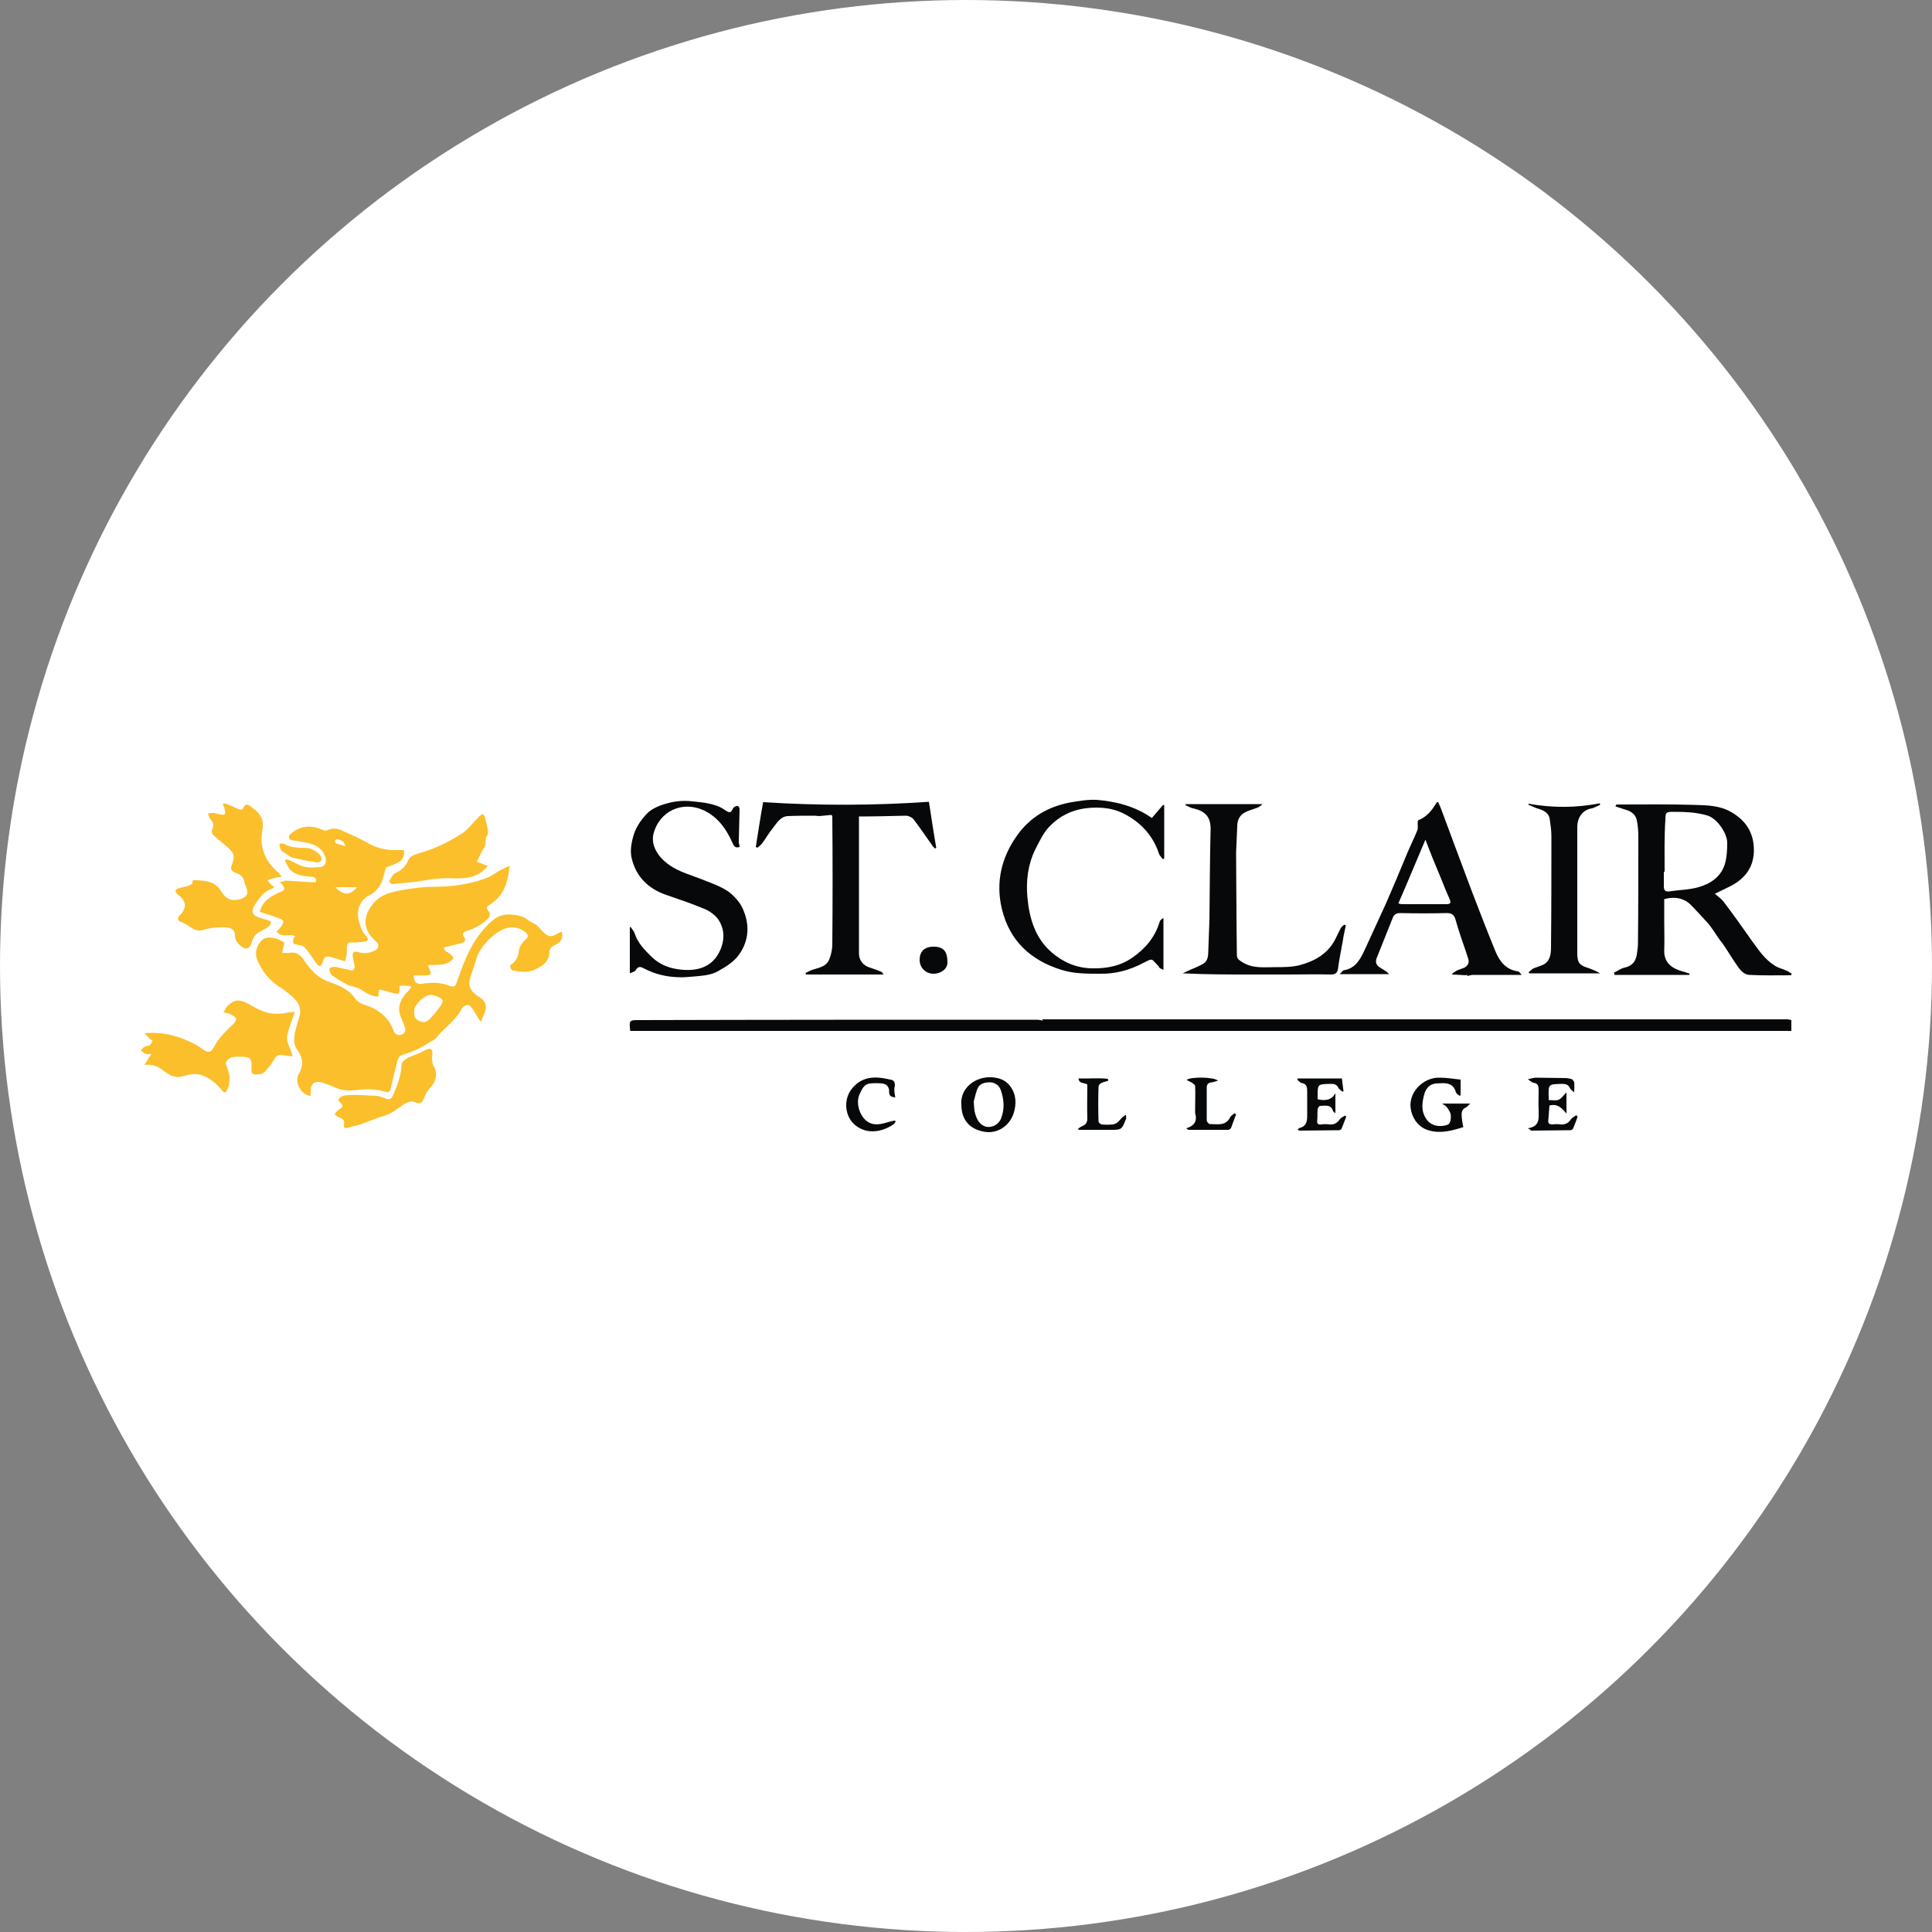
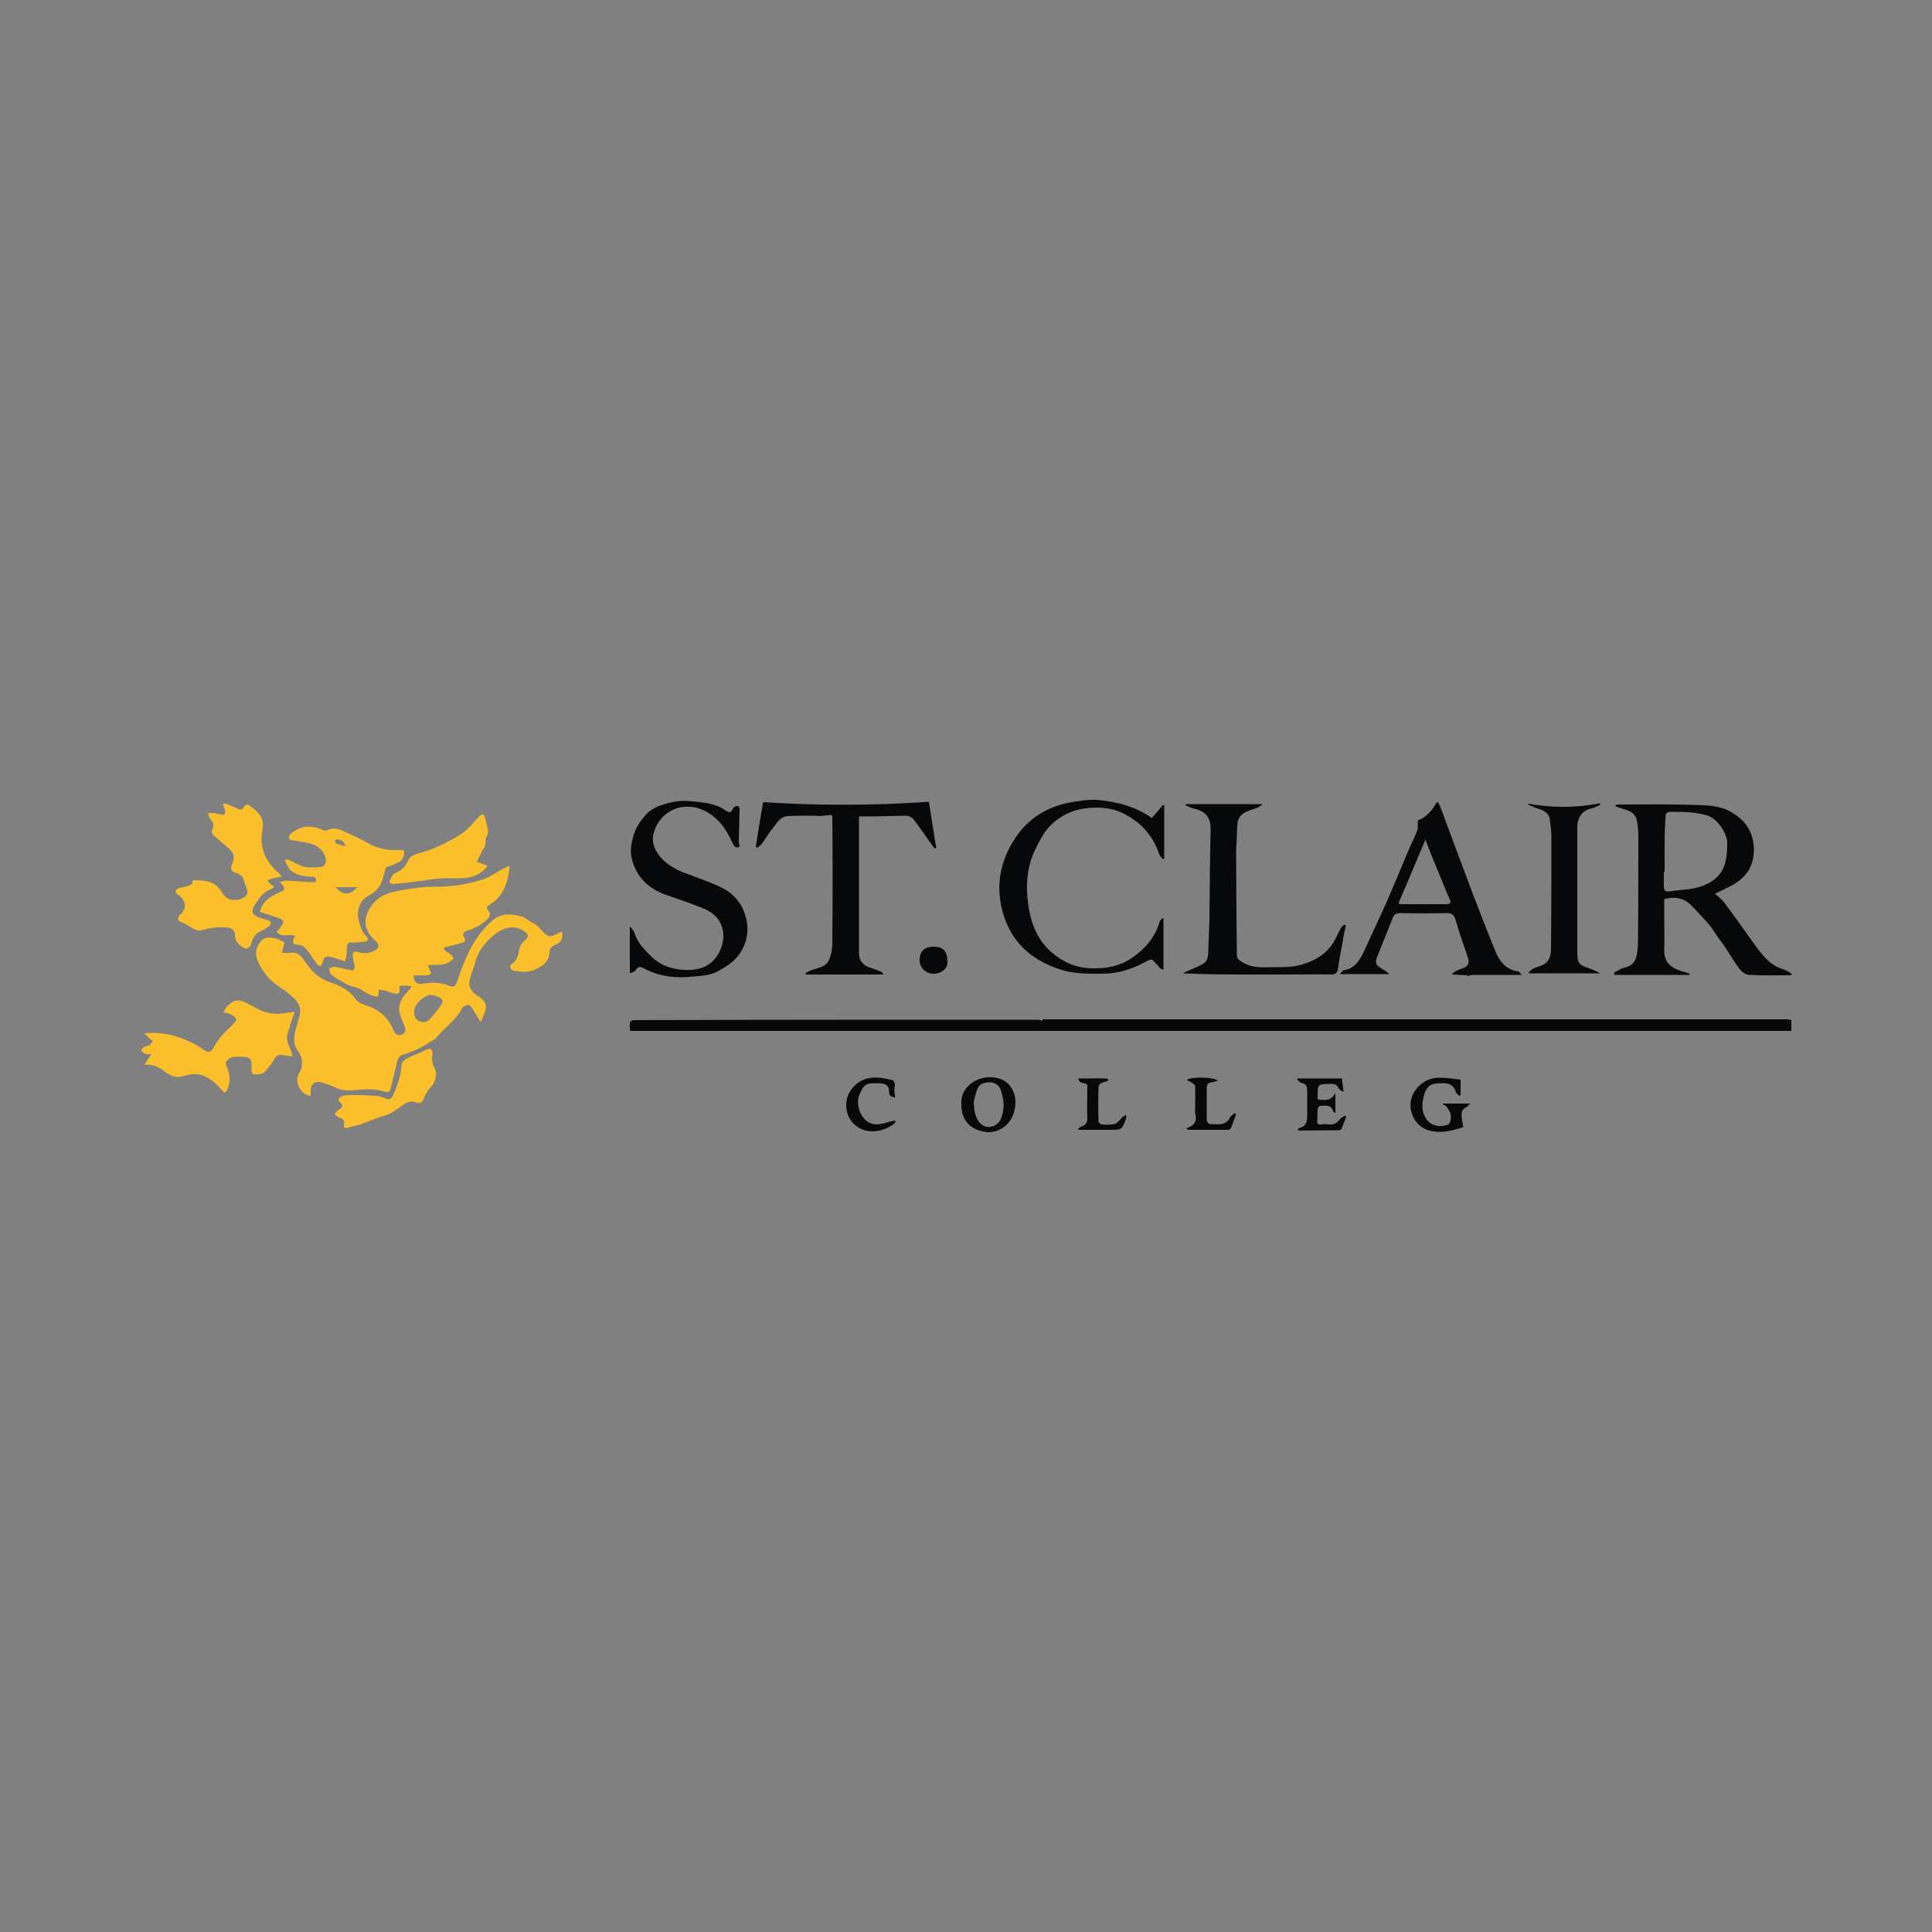
<svg xmlns="http://www.w3.org/2000/svg" id="Capa_1" x="0px" y="0px" viewBox="0 0 500 500" style="enable-background:new 0 0 500 500;" xml:space="preserve">
  <rect x="0" y="0" width="500" height="500" fill="#808080" stroke="none" />
  <style type="text/css"> .st0{fill:#FFFFFF;} .st1{fill:#FBBF2B;} .st2{fill:#070809;}</style>
-   <circle class="st0" cx="250" cy="250" r="250" />
  <g>
    <g>
      <path class="st1" d="M124.2,264.2c-0.6-0.9-1.1-1.9-1.7-2.8c-0.4-0.5-0.8-1.2-1.2-1.3c-0.6-0.1-1.5,0.4-1.7,0.8 c-1.6,3.2-4.7,5.1-6.8,7.8c-0.4,0.4-0.9,0.6-1.4,0.9c-2.2,1.5-4.6,2.6-7,3.3c-1.7,0.5-1.5,1.9-1.9,3.1c-0.5,1.9-0.9,3.8-1.4,5.7 c-0.2,0.9-0.6,1.1-1.6,0.8c-2.3-0.7-4.7-0.7-7.1-0.4c-1.9,0.2-3.7,0.2-5.5-0.6c-1.1-0.5-2.2-0.9-3.4-1.3c-2.1-0.6-3.1,0.2-3.1,2.3 c0,0.4,0,0.7,0,1.1c-2.4-0.1-4.3-3.5-3.1-5.6c1.3-2.2,1.1-4.3-0.3-6.2c-1.1-1.4-0.9-2.9-0.7-4.4c0.3-1.6,0.9-3.2,1.3-4.8 c0.4-2-0.6-3.5-2-4.7c-1.1-1-2.3-1.9-3.6-2.7c-2.6-1.8-4.4-4.2-5.5-7c-0.6-1.6-0.1-3.4,1.1-4.7c1.1-1.2,2.6-0.9,3.9-0.6 c0.8,0.2,1.4,0.7,2.1,1c-0.2,0.9-0.4,1.7-0.6,2.7c0.8,0,1.4,0.1,2,0c2-0.4,3,0.9,3.9,2.2c1.6,2.4,3.5,4.4,6.5,5.4 c2.4,0.8,4.9,1.9,6.5,4.2c1,1.4,2.8,1.7,4.3,2.3c2.6,1.3,4.6,3.1,5.6,5.9c0.4,1.4,2,1.7,2.9,0.6c0.2-0.3,0.3-0.9,0.1-1.3 c-0.4-1.3-1.1-2.5-1.4-3.8c-0.4-1.7,0.3-3.3,1.4-4.7c0.5-0.6,1.1-1.2,1.6-1.8c0-0.1-0.1-0.3-0.1-0.4c-0.9-0.1-1.9-0.1-2.8-0.1 c-0.1,0.2-0.1,0.2-0.1,0.3c0.1,1.9-0.1,2.1-2.1,1.5c-0.6-0.1-1.1-0.4-1.6-0.5c-0.5-0.1-1.1-0.2-1.6-0.3c-0.1,0.5-0.1,1.1-0.2,1.8 c-1.6,0-3-0.8-4.3-1.7c-0.5-0.4-1.1-0.5-1.7-0.7c-0.7-0.3-1.5-0.4-2.1-0.7c-1.4-0.8-2.8-1.6-4-2.5c-0.4-0.3-0.5-1.1-0.6-1.6 c0-0.1,0.9-0.5,1.3-0.5c1.1,0.1,2.3,0.5,3.4,0.7c0.5,0.1,0.9,0.3,1.4,0.2c0.2,0,0.5-0.5,0.5-0.8c-0.1-0.9-0.4-1.8-0.5-2.7 c-0.1-1,0.2-1.6,1.4-1.2c1.5,0.5,2.9,0.3,4.3-0.4c1.1-0.6,1.2-1.6,0.3-2.4c-3.5-2.9-3.5-6.5-0.6-9.9c2-2.3,4.5-2.8,7.1-3.3 c2.7-0.5,5.6-0.9,8.3-0.9c4.7,0,9.3-0.6,13.6-2.2c1.1-0.4,2.1-1.1,3.1-1.7c1-0.6,2-1.1,3.1-1.5c-0.4,4-1.4,7.5-4.8,9.8 c-1.4,0.9-1.4,0.9-0.4,2.3c0.2,0.3,0,1.1-0.3,1.4c-1.5,1.6-3.5,2.7-5.6,3.3c-1,0.3-1.2,0.9-0.7,1.6c0.7,1.1-0.1,1.4-0.8,1.6 c-1.4,0.4-2.9,0.7-4.4,1.1c-0.1,1,1,1.1,1.6,1.7c0.4,0.3,0.7,0.6,0.8,1.1c0,0.3-0.5,0.6-0.9,0.9c-1.7,1.1-3.6,0.7-5.7,0.9 c0.2,0.5,0.4,0.8,0.5,1.1c0.1,0.4,0.4,0.9,0.3,1.1c-0.2,0.3-0.8,0.4-1.1,0.4c-1.1,0.1-2.2,0-3.3,0c-0.1,1.6,0.6,2.4,2.1,2.2 c2.4-0.4,4.8-0.4,7,0.5c1.4,0.5,1.6,0.2,2.1-1.1c2-5.9,4.3-11.7,9.3-15.9c2.3-1.9,4.9-1.6,7.5-0.9c1,0.3,1.7,1.2,2.7,1.6 c1.5,0.6,2.1,1.9,3.2,2.8c0.8,0.7,1.6,0.9,2.5,0.4c0.6-0.3,1.2-0.6,1.9-0.9c0.4,1.6-0.2,2.8-1.5,3.3c-0.9,0.4-1.6,0.9-1.7,1.9 c-0.1,2.6-1.6,3.6-3.7,4.6c-1.9,0.9-3.7,0.6-5.6,0.3c-0.7-0.1-1.2-1.3-0.6-1.6c1.4-0.9,1.8-2.2,2-3.6c0.2-1.1,0.7-2,1.6-2.7 c1.1-0.9,0.8-1.6-0.4-2.4c-3.2-2.1-6.5-0.2-8.9,2.2c-1.6,1.6-2.9,3.3-3.5,5.6c-0.4,1.6-1.1,3.1-1.5,4.7c-0.5,1.9,0.3,3.3,2.4,4.6 c1.6,1,2.1,2.2,1.5,3.9c-0.4,0.9-0.8,1.9-1.1,2.8C124.5,264.2,124.4,264.2,124.2,264.2z M111.8,257.5c-1.6-0.3-4.3,2.1-4.6,3.9 c-0.1,1,0,2.1,0.9,2.6c0.9,0.6,2.1,0.8,2.9-0.1c1.1-1,2-2.2,2.8-3.3c1.2-1.6,1-2.1-0.9-2.8C112.5,257.6,112.1,257.6,111.8,257.5z" />
      <path class="st2" d="M269.8,263.8c25.7,0,51.4,0,77.1,0c37,0,74,0,111,0c1.5,0,3.1,0,4.6,0c0.1,0,0.1,0,0.2,0 c0.3,0.1,0.6,0.1,0.9,0.2c0,0.9,0,1.8,0,2.8c-100.2,0-200.3,0-300.5,0c-0.3-2.8-0.3-2.8,2.4-2.8c34-0.1,68.1-0.1,102.2-0.1 c0.6,0,1.1,0,1.7,0.1c0.1,0.1,0.2,0.1,0.3,0.2C269.8,264,269.8,263.9,269.8,263.8z" />
      <path class="st2" d="M417.7,251.7c0.9-0.4,1.8-1.1,2.8-1.3c1.9-0.4,2.8-1.6,3.1-3.3c0.1-0.9,0.3-1.9,0.3-2.8 c0.1-9.3,0.1-18.6,0.1-27.8c0-1.4-0.1-2.8-0.4-4.2c-0.4-1.9-1.9-2.5-3.4-2.9c-0.7-0.2-1.4-0.5-2.1-0.7c0-0.1,0.1-0.2,0.1-0.4 c0.2-0.1,0.5-0.1,0.7-0.1c6.5,0,13-0.1,19.4,0.1c3.3,0.1,6.8,0.1,9.8,1.9c3.6,2.1,5.7,5.1,5.8,9.5c0.1,4.5-2.1,7.5-5.8,9.5 c-1.4,0.7-2.8,1.4-4.3,2.1c0.9,0.8,1.7,1.3,2.3,2.1c2.5,3.3,4.9,6.7,7.3,10.1c1.7,2.3,3.3,4.8,5.9,6.4c0.9,0.6,1.9,0.8,2.8,1.2 c0.6,0.2,1.1,0.6,1.6,0.9c-0.1,0.1-0.1,0.3-0.2,0.4c-3.6,0-7.2,0.1-10.8-0.1c-1.6-0.1-2.6-1.6-3.4-2.8c-1.4-2-2.6-4.2-4.1-6.1 c-1.2-1.6-2.1-3.3-3.4-4.7c-1.4-1.5-2.8-3.1-4.3-4.6c-1.3-1.3-3.6-2.3-6.8-1.4c0,1.9,0,3.9,0,5.9c0,2.4,0.1,4.9,0,7.3 c-0.1,3.6,2.4,4.8,4.7,5.5c0.6,0.1,1.2,0.4,1.9,0.6c0,0.1-0.1,0.2-0.1,0.3c-6.5,0-13,0-19.4,0 C417.8,251.9,417.7,251.9,417.7,251.7z M430.8,225.6c-0.1,0-0.1,0-0.2,0c0,1.3,0,2.5,0,3.8c0,0.9,0.3,1.4,1.3,1.3 c2.6-0.4,5.2-0.4,7.7-1.1c3.1-0.9,5.8-2.7,6.8-6c0.5-1.7,0.6-3.6,0.6-5.5c0-2.4-2.6-6.4-5.3-7.1c-2.8-0.8-5.7-0.9-8.6-0.9 c-1.9,0-2.1,0.1-2.1,2C430.7,216.5,430.8,221,430.8,225.6z" />
      <path class="st1" d="M76.3,242.2c-1.6-0.6-3.4,0.6-4.7-1.1c0.4-0.4,0.9-0.9,1.2-1.4c0.3-0.4,0.6-1,0.5-1.3 c-0.1-0.4-0.7-0.6-1.2-0.8c-1.6-0.6-3.3-1.1-4.9-1.6c0.6-2.2,2-3.5,3.8-4.4c0.6-0.4,1.2-0.6,1.9-0.9c0.8-0.3,0.8-0.7,0.4-1.4 c-0.1-0.3-0.4-0.5-0.9-1c0.7-0.1,1.2-0.4,1.6-0.4c2.1,0.1,4.2,0.3,6.3,0.4c0.4,0,0.9,0,1.4,0c0.4-1.4-0.6-1.4-1.4-1.4 c-1.9-0.2-3.7-0.4-5.1-1.7c-0.6-0.6-0.9-1.5-1.4-2.3c-0.1-0.1,0.1-0.5,0.2-0.5c0.4,0.1,0.8,0.1,1.1,0.3c1.2,0.5,2.3,1.3,3.6,1.6 c1.3,0.3,2.7,0.2,4.1,0.1c1.4-0.1,1.8-1.3,1.4-2.6c-1.3-3.6-4.6-3.6-7.5-4.2c-0.6-0.1-1.6-0.1-1.8-0.5c-0.4-0.9,0.4-1.4,1.1-1.9 c2.3-1.6,4.8-1.6,7.3-0.5c0.4,0.2,1.1,0.4,1.5,0.1c1.4-0.6,2.6-0.4,3.8,0.2c2.1,0.9,4.1,1.8,6.1,2.9c2.1,1.3,4.4,2,6.9,2.1 c1,0,2,0,2.9,0c0.3,1.1-0.2,2.6-1.3,3.1c-1,0.6-2.1,0.9-3.3,1.4c-0.2,0.8-0.6,1.9-0.9,3.1c-0.6,1.9-1.8,3.3-3.6,4.2 c-2.2,1.1-3.2,3.8-2.6,6.2c0.4,1.6,0.8,3.1,2,4.3c0.6,0.6,0.6,1.3-0.5,1.4c-1.1,0.1-2.3,0.3-3.4,0.2c-0.9-0.1-1,0.5-1.1,1 c-0.1,0.7,0,1.5-0.1,2.2c-0.1,0.6-0.2,1.1-0.4,1.7c-1.3-0.4-2.4-0.8-3.6-1.1c-1.4-0.4-1.9,0-2.2,1.4c-0.1,0.4-0.4,0.6-0.6,1 c-0.3-0.2-0.7-0.3-0.9-0.6c-0.9-1.3-1.7-2.6-2.7-3.8c-0.4-0.5-1.1-1.1-1.7-1.1c-1.9-0.3-1.9-0.2-1.6-1.9 C76.3,242.7,76.3,242.5,76.3,242.2z M92.4,229.6c-2.1,0-3.8,0-5.6,0C88.7,231.6,90.4,232,92.4,229.6z M89.4,219 c-0.4-1.4-1.2-1.6-2.1-1.8c-0.1,0-0.6,0.2-0.6,0.4c0,0.2,0.1,0.6,0.3,0.7C87.7,218.5,88.4,218.7,89.4,219z" />
      <path class="st2" d="M379.5,252.4c-1.2-0.1-2.4-0.1-3.6-0.2c-0.1-0.1-0.1-0.1-0.1-0.2c0.5-0.3,0.9-0.7,1.4-0.9 c0.5-0.2,1.1-0.4,1.6-0.6c1-0.4,1.5-1.3,1.2-2.3c-0.8-2.6-1.8-5.2-2.6-7.8c-0.3-0.9-0.5-1.8-0.8-2.7c-0.4-1-1-1.4-2.1-1.4 c-4.1,0.1-8,0.1-12.1,0c-0.9,0-1.6,0.3-1.9,1.1c-1.4,3.5-2.8,7-4.2,10.5c-0.5,1.3,0,2,1,2.6c0.8,0.5,1.6,0.9,2.2,1.6 c-4.1,0-8.3,0-12.8,0c0.6-0.5,0.8-1,1.1-1c3-0.5,4.2-2.8,5.3-5.1c1.9-4.1,3.7-8.1,5.6-12.2c1.8-4.1,3.5-8.2,5.2-12.3 c0.9-2.2,2-4.4,2.9-6.6c0.2-0.5,0.1-1.1,0.1-1.6c0-0.4,0-0.9,0.1-1c2.3-0.9,3.6-2.6,4.8-4.6c0-0.1,0.1-0.1,0.4-0.1 c0.4,0.8,0.7,1.6,1,2.4c2.6,7,5.2,14,7.8,20.9c2,5.2,4,10.4,6.1,15.5c1.1,2.6,2.8,4.6,5.8,5c0.3,0.1,0.5,0.4,0.9,0.9 c-4.4,0-8.4,0-12.5,0c-0.6,0-1.1,0.2-1.6,0.3c0-0.1,0-0.1,0-0.2C379.7,252.1,379.6,252.3,379.5,252.4z M368.9,217.3 c-2.4,5.6-4.6,11-7,16.5c0.3,0.1,0.6,0.2,1.1,0.2c3.8,0,7.5,0,11.3,0c1,0,1.3-0.3,0.9-1.2c-0.8-1.8-1.5-3.5-2.2-5.3 C371.6,224.2,370.3,221,368.9,217.3z" />
      <path class="st2" d="M191.4,219.2c-1.3,0.4-1.5-0.4-1.9-1.2c-1.6-3.6-3.8-6.6-7.4-8.3c-5.4-2.5-11.5,0.1-13,6.2 c-0.5,2.2,0.4,4.2,1.8,5.9c2,2.3,4.7,3.6,7.6,4.6c2.2,0.8,4.3,1.6,6.5,2.5c1.4,0.6,2.9,1.3,4.1,2.3s2.3,2.3,3,3.7 c1.8,3.8,1.9,7.8-0.4,11.5c-1.4,2.3-3.5,3.6-5.8,4.9c-1.9,1.1-4.1,1.2-6.1,1.4c-1.4,0.1-2.9,0.3-4.3,0.2c-3.1-0.1-6-0.8-8.7-2.2 c-0.9-0.5-1.6-0.8-2.3,0.4c-0.2,0.4-0.9,0.5-1.5,0.8c0-4.1,0-8,0-11.9c0.1-0.1,0.1-0.1,0.2-0.1c0.4,0.6,0.9,1.1,1.1,1.8 c0.8,2.4,2.5,4.1,4.2,5.8c1.9,1.9,4.2,2.9,6.7,3.3c4.3,0.7,8.7,0,10.9-4.3c1.5-2.9,1.6-6.1-0.4-8.8c-0.9-1.1-2.3-2.1-3.7-2.6 c-3.1-1.3-6.4-2.4-9.6-3.5c-4.6-1.6-7.6-4.6-8.8-9c-0.6-2-0.3-4.1,0.3-6.2c0.6-2.2,1.9-4.1,3.4-5.7c0.9-1,2.2-1.7,3.5-2.2 c2.7-1,5.5-1.5,8.5-1.1c2.1,0.2,4.1,0.4,6.1,1.1c0.9,0.3,1.6,0.7,2.3,1.2c0.8,0.5,1.4,0.9,1.9-0.3c0.1-0.2,0.3-0.5,0.5-0.6 c0.2-0.1,0.6-0.3,0.9-0.2c0.2,0.1,0.4,0.5,0.4,0.8c-0.1,2.8-0.1,5.5-0.2,8.3C191.1,218,191.4,218.6,191.4,219.2z" />
      <path class="st2" d="M222.3,211.3c0,8.4,0,16.7,0,24.9c0,3.6,0,7.1,0,10.6c0,1.7,1.1,3.1,2.8,3.6c1,0.3,2,0.7,3,1.1 c0.2,0.1,0.3,0.4,0.6,0.7c-6.8,0-13.5,0-20.1,0c-0.1-0.1-0.1-0.2-0.1-0.4c0.6-0.3,1.3-0.7,2-0.9c1.6-0.5,3.4-0.8,4.1-2.6 c0.5-1.2,0.8-2.6,0.8-3.9c0.1-11.1,0.1-22.1,0-33.2c0,0-0.1-0.1-0.2-0.3c-0.9,0.1-2.1,0.2-3.2,0.3c-0.4,0-0.7-0.1-1.1-0.1 c-2.3,0-4.7,0-7,0.1c-1.9,0.1-2.8,1.7-3.8,3c-1.1,1.3-1.9,2.8-2.9,4.1c-0.3,0.4-0.8,0.8-1.2,1.1c-0.1-0.1-0.2-0.1-0.4-0.2 c0.6-3.8,1.2-7.8,1.9-11.6c14.2,0.9,28.6,0.9,42.9-0.1c0.6,3.8,1.2,7.9,1.9,11.9c-0.1,0.1-0.2,0.1-0.3,0.2 c-0.3-0.3-0.6-0.5-0.8-0.9c-1.6-2.2-3.1-4.5-4.8-6.7c-0.4-0.5-1.3-0.9-2-0.9C230.3,211.2,226.3,211.3,222.3,211.3z" />
      <path class="st2" d="M298.1,211.7c1-1.2,2-2.3,2.9-3.4c0.1,0,0.2,0.1,0.3,0.1c0,4.6,0,9.3,0,13.8c-0.1,0.1-0.2,0.1-0.4,0.1 c-0.3-0.4-0.7-0.8-0.9-1.2c-1.4-4.4-4.3-7.8-8.2-10c-3.3-2-7-2.4-11-1.9c-3.6,0.5-6.7,2.1-9.1,4.6c-1.6,1.6-2.7,3.9-3.8,6.1 c-1.9,3.9-2.4,8.1-2,12.4c0.5,5.4,2,10.5,6.3,14.2c2.9,2.5,6.3,4,10.3,4.1c3.9,0.1,7.5-0.6,10.6-2.8c3.3-2.3,5.8-5.2,7-9.2 c0.1-0.4,0.5-0.8,1-1c0,4.3,0,8.8,0,13.4c-0.5-0.2-0.8-0.4-1-0.5c-0.1-0.1-0.2-0.4-0.4-0.6c-1.8-1.7-1.1-2.1-3.8-0.7 c-3.6,1.9-7.3,2.9-11.4,2.8c-3.3,0-6.6,0-9.8-1c-8-2.5-13.4-7.5-15.4-15.7c-1.7-7-0.1-13.5,4-19.2c3.3-4.6,7.9-7.3,13.5-8.4 c2.3-0.4,4.6-0.8,7-0.7C288.7,207.4,293.7,208.6,298.1,211.7z" />
      <path class="st1" d="M58.2,207.9c1,0.4,2.1,0.8,3.1,1.3c0.8,0.4,1.4,0.6,1.8-0.4c0.4-0.7,0.9-0.6,1.4-0.4c1.4,1.1,2.9,2.1,3.4,3.9 c0.1,0.6,0.2,1.4,0.1,2c-1,4.6,0.4,8.4,4,11.5c0.3,0.2,0.4,0.5,0.9,1.1c-0.9,0.1-1.6,0.3-2.2,0.4c-0.5,0.1-1,0.4-1.5,0.5 c0.3,0.4,0.6,0.8,0.9,1.1c0.2,0.2,0.5,0.4,0.9,0.6c-0.4,0.3-0.6,0.6-0.9,0.6c-2.1,0.8-3.2,2.6-4.3,4.3c-0.7,1.2-0.6,2.2,0.6,2.8 c0.9,0.4,1.9,0.6,2.8,0.9c0.4,0.1,0.9,0.4,0.9,0.5c0,0.4-0.2,0.9-0.5,1.1c-0.6,0.5-1.3,0.9-1.9,1.2c-1.5,0.6-2.2,1.7-2.6,3.1 c-0.4,1.6-1.6,1.9-2.8,0.8c-0.9-0.7-1.5-1.6-1.5-2.8c0-1.3-0.9-1.9-2.3-2c-2.1-0.1-4.1,0.1-6.1,0.7c-1.4,0.4-2.4-0.3-3.5-1 c-0.6-0.4-1.4-0.9-2.1-1.1c-0.9-0.4-0.9-0.9-0.4-1.6c0.1-0.2,0.4-0.4,0.6-0.6c1.3-1.7,1.1-3.2-0.6-4.6c-0.1-0.1-0.4-0.2-0.5-0.4 c-0.7-0.6-0.6-1.2,0.3-1.5c0.9-0.3,1.8-0.4,2.6-0.7c0.4-0.1,1-0.5,1-0.6c-0.1-1.1,0.5-0.8,1.1-0.8c2.5,0.1,4.8,0.4,6.3,2.8 c0.4,0.6,0.9,1.4,1.6,1.8c1.3,1,4.3,0.5,5.1-0.9c0.2-0.4,0.1-1.1-0.1-1.6c-0.1-0.6-0.5-1.1-0.6-1.8c-0.2-1.2-1.1-1.9-2.2-2.2 c-1.2-0.4-1.4-1.1-1-2.1c0.9-2.2,0.6-3.1-1.2-4.6c-1.1-0.9-2.2-1.9-3.3-2.8c-0.6-0.5-0.9-1.1-0.5-1.9c0.5-1.1,0-1.9-0.6-2.6 c-0.3-0.4-0.4-0.9-0.6-1.4c0.5-0.1,1-0.1,1.4-0.1c0.7,0.1,1.4,0.3,2,0.4c0.4,0.1,0.8,0.1,1-0.1c0.1-0.2,0.1-0.6,0-1 c-0.1-0.6-0.4-1.2-0.6-1.8C58.1,208.1,58.2,208,58.2,207.9z" />
      <path class="st2" d="M348.3,239.5c-0.3,1.4-0.6,2.7-0.8,4.1c-0.4,2.3-0.9,4.6-1.2,6.9c-0.1,1.1-0.5,1.7-1.9,1.7 c-3.7-0.1-7.4,0-11.1,0c-3.1,0-6.3,0-9.5,0c-5.8,0-11.7,0-17.7-0.3c0.6-0.3,1.2-0.6,1.9-0.9c1.1-0.5,2.3-0.9,3.4-1.6 c1.1-0.6,1.3-1.9,1.3-3.1c0.1-2.8,0.2-5.5,0.3-8.3c0.1-7.8,0.1-15.4,0.3-23.2c0.1-3.4-1.4-4.9-4.5-5.6c-0.7-0.1-1.4-0.6-2-0.8 c0-0.1,0.1-0.2,0.1-0.3c6.5,0,13,0,19.6,0c0.1,0.1,0.1,0.1,0.1,0.2c-0.4,0.2-0.7,0.5-1.1,0.7c-1.1,0.4-2.2,0.7-3.2,1.2 c-1.5,0.7-2.1,2.1-2.1,3.6c-0.1,2.3-0.2,4.6-0.3,6.8c0,5.6,0.1,11.2,0.1,16.8c0,3.3,0.1,6.5,0.1,9.8c0,0.9,0.6,1.3,1.4,1.8 c2.7,1.7,5.6,1.3,8.5,1.3c2.1,0,4.3,0,6.3-0.5c4.1-1.1,7.6-3.1,9.5-7.2c0.4-0.9,0.8-1.6,1.2-2.4c0.2-0.4,0.6-0.6,0.9-0.9 C347.9,239.3,348.1,239.4,348.3,239.5z" />
      <path class="st1" d="M76.3,261.8c-0.7,2.1-1.4,3.9-1.9,5.8c-0.6,2.1,1,3.7,1.3,5.8c-1.1-0.1-2-0.3-2.9-0.4 c-1.2-0.1-1.6,0.7-2.1,1.6c-0.6,1-1.4,1.9-2.2,2.8c-0.4,0.4-0.9,0.5-1.4,0.6c-1.9,0.2-2.1,0-2-1.9c0.1-2.1-0.4-2.6-2.5-2.6 c-1.2,0-2.6-0.2-3.6,0.7c-0.5,0.5-0.7,0.9-0.4,1.6c0.8,1.9,1.2,3.9,0.3,6c-0.5,1.2-0.8,1.2-1.6,0.2c-1.4-1.7-3.1-3.1-5.2-3.8 c-1.6-0.5-3.2-0.1-4.7,0.3c-1.9,0.6-3.4-0.1-4.8-1.2c-1.4-1.1-3-2-5.2-1.7c0.6-1,1.1-1.9,1.8-2.8c-0.7,0-1.2,0.1-1.6-0.1 c-0.4-0.1-0.8-0.6-1.1-0.9c0.3-0.3,0.5-0.7,0.9-0.9c0.4-0.2,0.9-0.2,1.3-0.4c0.4-0.3,0.6-0.7,0.8-1.1c0-0.1-0.5-0.4-0.8-0.6 c-0.4-0.4-0.7-0.8-1.3-1.4c3.2-0.3,6,0.1,8.7,1c1.4,0.4,2.6,1,3.9,1.6c1,0.5,1.9,1.1,2.7,1.7c1.2,0.8,1.9,0.7,2.6-0.6 c1.2-2.4,3.1-4.2,5.1-6.1c0.4-0.4,0.9-1.2,0.7-1.4c-0.4-0.6-1.1-0.9-1.6-1.2c-0.5-0.2-1.1-0.3-1.7-0.4c0.4-0.5,0.6-1.1,1-1.6 c1.7-1.6,2.8-1.9,4.9-0.9c1.2,0.6,2.3,1.3,3.6,1.9c2.3,1.1,4.8,1.2,7.4,0.6C75,262,75.6,262,76.3,261.8z" />
      <path class="st2" d="M395.6,208c6.1,1.1,12.2,1.1,18.4-0.1c0.1,0.1,0.1,0.3,0.1,0.4c-0.7,0.3-1.4,0.7-2.1,0.9 c-2.6,0.4-3.8,2.6-3.8,4.8c0,10.9,0,21.8,0,32.7c0,2.4,0.5,3.1,2.8,3.8c1.1,0.4,2.1,0.8,3.1,1.4c-6.1,0-12.2,0-18.3,0 c-0.1-0.1-0.1-0.1-0.2-0.3c0.4-0.3,0.7-0.6,1.1-0.9c0.9-0.4,1.7-0.6,2.6-1c1.9-0.9,2.1-2.8,2.1-4.6c0.1-9.5,0.1-19.2,0.1-28.7 c0-1.4-0.2-2.8-0.4-4.2c-0.2-2.1-2-2.6-3.6-3.1c-0.7-0.3-1.4-0.6-2.1-0.9C395.6,208.3,395.6,208.1,395.6,208z" />
      <path class="st1" d="M123.4,223c0.9,0.4,1.9,0.7,2.8,1.1c-1.8,2.3-4.1,3.1-6.8,3.2c-1.6,0.1-3.2-0.1-4.8,0 c-2.2,0.1-4.3,0.5-6.5,0.8c-2.2,0.3-4.4,0.5-6.6,0.7c-0.2,0-0.8-0.6-0.8-0.6c0.4-0.8,0.9-1.9,1.5-2.2c1.6-0.7,2.8-1.7,3.4-3.3 c0.6-1.3,1.9-1.6,2.9-1.9c4.1-1.1,7.8-3,11.2-5.2c1.6-1.1,2.8-2.8,4.3-4.3c0.3-0.3,0.6-0.5,1-0.6c0.1,0,0.4,0.5,0.5,0.8 c0.3,1.1,0.6,2.3,0.8,3.5c0.1,0.5-0.1,1.1-0.4,1.5c-0.5,1.1,0.1,2.3-0.9,3.3C124.5,220.7,124,221.9,123.4,223z" />
      <path class="st1" d="M87.5,284.7c0.6-1.3,1.9-1.2,2.9-1.3c2.3-0.1,4.7,0.1,7.1,0.2c0.8,0.1,1.6,0.4,2.3,0.7 c0.9,0.4,1.5,0.1,1.9-0.8c1.1-2.5,2.1-5.1,2.2-7.8c0.1-1.1,1-1.6,2-2.1c1.4-0.6,2.8-1.1,4.1-1.8c1.4-0.7,2-0.4,1.9,1.1 c0,0.4-0.2,0.8-0.1,1.2c0.1,0.6,0.1,1.3,0.4,1.8c1.1,1.6,0.7,3.9-0.6,5.3c-0.8,0.8-1.4,1.8-1.8,2.8c-0.6,1.6-1.1,1.8-2.8,1.1 c-0.5-0.2-1.4,0.1-2,0.4c-1.8,1.1-3.3,2.6-5.4,3.2c-2.1,0.6-4.3,1.6-6.4,2.3c-1.1,0.4-2.3,0.5-3.3,0.9c-0.9,0.2-1-0.4-0.9-0.8 c0.3-1.3-0.4-1.6-1.4-2c-0.4-0.1-0.7-0.5-1-0.8c0.3-0.3,0.5-0.6,0.8-0.9c0.2-0.2,0.5-0.3,0.7-0.5 C89.3,286.1,88.1,285.5,87.5,284.7z" />
      <path class="st2" d="M248.8,285.9c-0.4-4.9,4.7-8,9.3-6.9c1.8,0.4,3,1.4,3.8,2.8c1.1,1.9,1.1,4,0.5,6.1c-1,3.3-3.8,5.2-6.8,5.1 C252,292.7,248.8,290.7,248.8,285.9z M252,285.1c0.1,1.4,0.1,2.3,0.4,3.2c0.4,1.4,1.1,2.7,2.5,3.2c1.8,0.6,3.8-0.6,4.3-2.4 c0.8-2.3,0.6-4.5-0.1-6.7c-0.4-1.5-1.7-2.4-3.2-2.3c-1.4,0.1-2.6,0.4-3.1,2.1C252.4,283.3,252.2,284.4,252,285.1z" />
      <path class="st2" d="M378,279.4c0,1.5,0,2.7,0,4c-0.1,0.1-0.1,0.1-0.3,0.2c-0.3-0.3-0.8-0.6-0.9-0.9c-0.8-2.8-3.1-2.4-5.1-2.3 c-1.7,0.1-2.7,1.3-3.1,2.8c-0.6,2.2-0.9,4.4,0.6,6.5c1.2,1.8,3.8,2.1,5.6,1.3c0.3-0.1,0.5-0.7,0.6-1.1c0.1-0.6,0.1-1.1,0-1.7 c-0.2-0.6-0.6-1.1-0.9-1.6c-0.3-0.4-0.7-0.6-1.3-1c2.6,0,4.8,0,7.3,0c-0.5,0.4-0.8,0.9-1.1,1c-1.2,0.5-1.2,1.5-1.1,2.6 c0.1,0.9,0.2,1.6,0.4,2.5c-2.9,0.9-5.7,1.7-8.7,0.9c-2.5-0.6-4.2-2.6-4.8-5.1c-1.1-4.6,3.1-8.8,7.5-8.6 C374.3,278.9,376.1,279.2,378,279.4z" />
-       <path class="st2" d="M395.4,292c3.2-0.5,2.8-2.6,2.8-4.6c-0.1-1.8,0-3.5,0-5.3c0-1-0.1-1.7-1.4-1.9c-0.4-0.1-0.8-0.5-1.4-0.9 c0.9-0.2,1.6-0.4,2.1-0.4c2.5,0,5.1,0.1,7.5,0.1c0.6,0,1.2,0.1,1.8,0.3c0.2,0.1,0.5,0.5,0.6,0.8c0.1,0.8,0,1.5,0,2.6 c-0.6-0.5-1-0.8-1.1-1.1c-0.4-0.9-1.1-1.1-2-1.1c-3.6,0.1-3.6,0-3.5,3.6c0,0.1,0,0.3,0,0.6c0.9,0,1.9,0.2,2.6-0.1 c0.7-0.3,1.2-1.1,2-1.9c0,1,0,1.9,0,2.7s0,1.7,0,2.8c-1.3-1.6-2.4-2.6-4.4-2.1c-0.1,1.2-0.2,2.5-0.3,3.8c-0.1,0.8,0.2,1.1,1.1,1.1 c0.7-0.1,1.4-0.1,2.1,0c1.2,0.1,2.1-0.4,2.7-1.4c0.3-0.4,0.9-0.6,1.3-1c0.1,0.1,0.2,0.2,0.4,0.4c-0.4,1.1-0.8,2.1-1.2,3.1 c-0.1,0.2-0.4,0.4-0.7,0.4c-3.4,0-6.8,0.1-10.2,0.1C396.1,292.4,396,292.3,395.4,292z" />
      <path class="st2" d="M335.8,279.1c3.8,0,7.5,0,11.5,0c0.1,0.9,0.2,2.1,0.4,3.3c-0.1,0.1-0.2,0.1-0.3,0.1c-0.4-0.3-0.8-0.6-1-0.9 c-0.4-1-1.2-1.1-2.1-1.1c-3.3,0.1-3.3,0-3.3,3.3c0,0.2,0,0.5,0,0.7c1.9,0.4,3.6,0.3,4.6-1.6c0,1.7,0,3.3,0,5.2 c-0.3-0.2-0.5-0.4-0.6-0.5c-0.5-1.9-2.1-1.4-3.4-1.4c-0.2,0-0.6,0.6-0.6,0.9c-0.1,1,0,1.9-0.1,2.9c-0.1,0.9,0.3,1.1,1.1,1 c0.6-0.1,1.3-0.1,2,0c1.3,0.1,2.1-0.4,2.8-1.4c0.3-0.4,0.9-0.6,1.3-0.9c0.1,0.1,0.2,0.2,0.3,0.3c-0.4,1.1-0.8,2.1-1.2,3.1 c-0.1,0.2-0.4,0.4-0.7,0.4c-3.4,0-6.8,0.1-10.2,0.1c-0.1,0-0.3-0.1-0.5-0.3c0.2-0.1,0.4-0.4,0.6-0.4c1.6-0.4,1.9-1.6,1.9-3.1 c0-2.1,0-4.3,0-6.3c0-1.1-0.1-2-1.4-2.2c-0.4-0.1-0.6-0.4-0.9-0.6C335.7,279.3,335.7,279.3,335.8,279.1z" />
      <path class="st2" d="M231.7,284c-1.1-0.1-1.6-0.4-1.6-1.4c0.1-1.2-0.6-2.1-1.8-2.2c-1.1-0.1-2.1-0.1-3.1,0 c-1.5,0.1-2.1,1.4-2.6,2.5c-1.3,2.3-0.2,6.1,2.1,7.5c1.5,0.9,3.1,0.6,4.8,0.1c0.6-0.2,1.4-0.4,2.1-0.5c0.1,0.1,0.1,0.2,0.2,0.3 c-0.2,0.2-0.4,0.6-0.6,0.7c-3.1,2.1-7.4,2.8-10.5-0.4c-2.2-2.4-2.3-6.5-0.1-9c2.4-2.9,5.6-3.1,8.9-2.4c0.3,0.1,0.6,0.1,0.9,0.2 c0.9,0.1,1.2,0.6,1.2,1.6C231.3,281.9,231.5,282.9,231.7,284z" />
      <path class="st2" d="M279,292.1c0.4-0.2,0.6-0.5,1-0.6c0.9-0.4,1.4-0.9,1.4-2c-0.1-3,0-5.9,0-8.8c-0.7-0.6-2.1-0.1-2.3-1.6 c2.6,0.1,5.1-0.2,7.6,0.1c0,0.1,0.1,0.4,0.1,0.5c-0.6,0.2-1.2,0.3-1.8,0.6c-0.3,0.1-0.7,0.6-0.7,0.9c-0.1,3-0.1,6.1,0,9 c0,0.3,0.5,0.8,0.9,0.8c0.9,0.1,1.8,0.1,2.7,0c1.3-0.1,1.8-1.1,2.6-1.9c0.3-0.2,0.6-0.4,0.9-0.6c0,0.4,0.1,0.8,0,1.1 c-1.1,2.8-1.1,2.8-4.1,2.8c-2.7,0-5.4,0-8.1,0C279.1,292.4,279.1,292.2,279,292.1z" />
      <path class="st2" d="M309.3,286.7c0-1.9,0.1-3.8,0-5.6c0-0.4-0.6-0.7-1-1c-0.4-0.2-0.8-0.4-1.2-0.6c0.9-0.9,7.3-0.8,8.1,0.2 c-0.6,0.1-1.1,0.4-1.6,0.4c-0.9,0.1-1.3,0.5-1.3,1.4c0,2.8,0,5.6,0,8.4c0,0.4,0.5,1,0.8,1c2,0,4.1,0.6,5.3-1.8 c0.2-0.4,0.8-0.7,1.1-1c0.1,0.1,0.2,0.1,0.4,0.3c-0.4,1.1-0.9,2.3-1.3,3.5c-0.1,0.2-0.5,0.5-0.7,0.5c-3.4,0-6.9,0-10.3,0 c-0.1,0-0.3-0.1-0.6-0.4c2.1-0.6,2.9-1.9,2.3-3.9C309.3,287.7,309.3,287.2,309.3,286.7z" />
      <path class="st2" d="M241.6,245c2.6,0,3.6,1.2,3.6,4.1c0,1.6-1.6,2.9-3.6,2.9c-2.1,0-3.6-1.6-3.6-3.6 C238,246.3,239.2,245,241.6,245z" />
-       <path class="st1" d="M72.3,218.3c0.5,0.1,1-0.1,1.3,0.1c1.9,1.2,4.1,0.9,6.2,1.1c1,0.1,3.1,1.4,3.3,2.3c0.3,0.9-0.2,1.4-1,1.4 c-2.1-0.3-4.1-0.7-6.2-1.2c-0.9-0.2-1.6-0.9-2.4-1.4C72.6,220.2,72.4,219.5,72.3,218.3z" />
      <path class="st1" d="M309.3,286.7c0,0.5,0,0.9,0,1.4C309.3,287.7,309.3,287.2,309.3,286.7z" />
      <path class="st1" d="M269.8,263.8c-0.1,0.1-0.1,0.2-0.1,0.3c-0.1-0.1-0.2-0.1-0.3-0.2C269.6,263.8,269.8,263.8,269.8,263.8z" />
-       <path class="st1" d="M379.5,252.4c0.1-0.1,0.1-0.1,0.2-0.3c0,0.1,0,0.1,0,0.2S379.7,252.4,379.5,252.4z" />
      <path class="st1" d="M462.8,263.7c-0.1,0-0.1,0-0.2,0S462.7,263.7,462.8,263.7z" />
    </g>
  </g>
</svg>